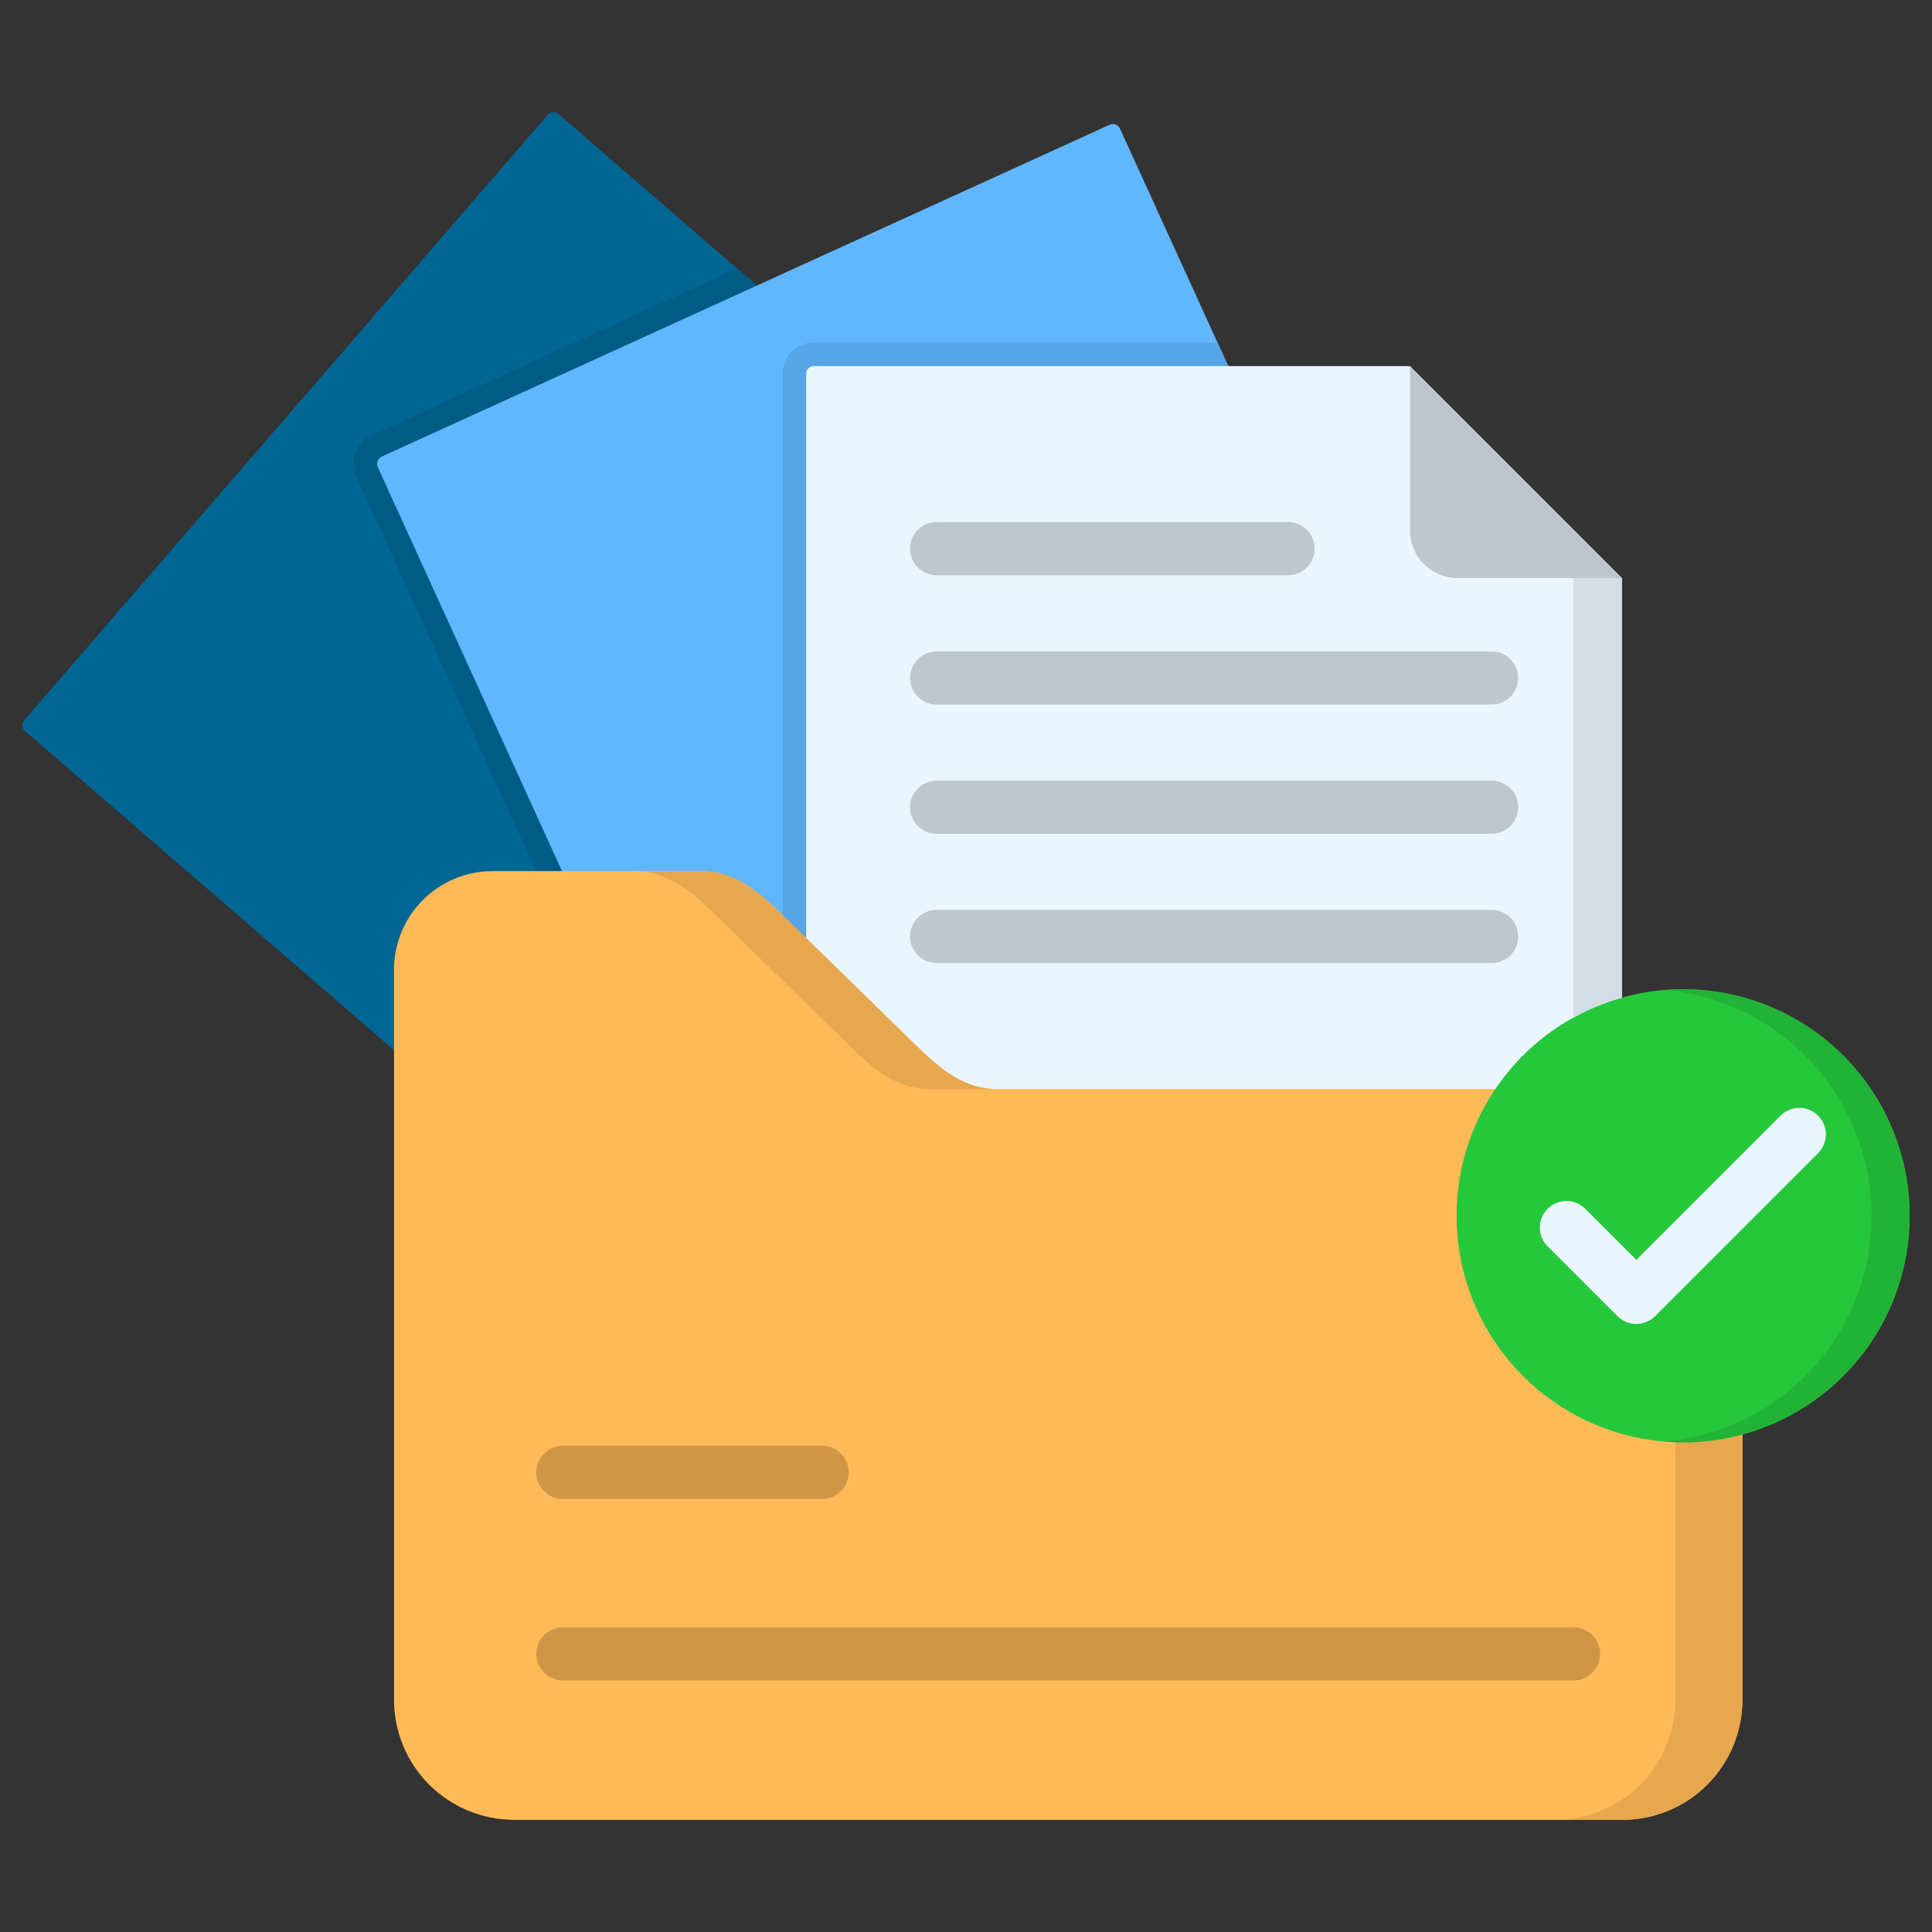
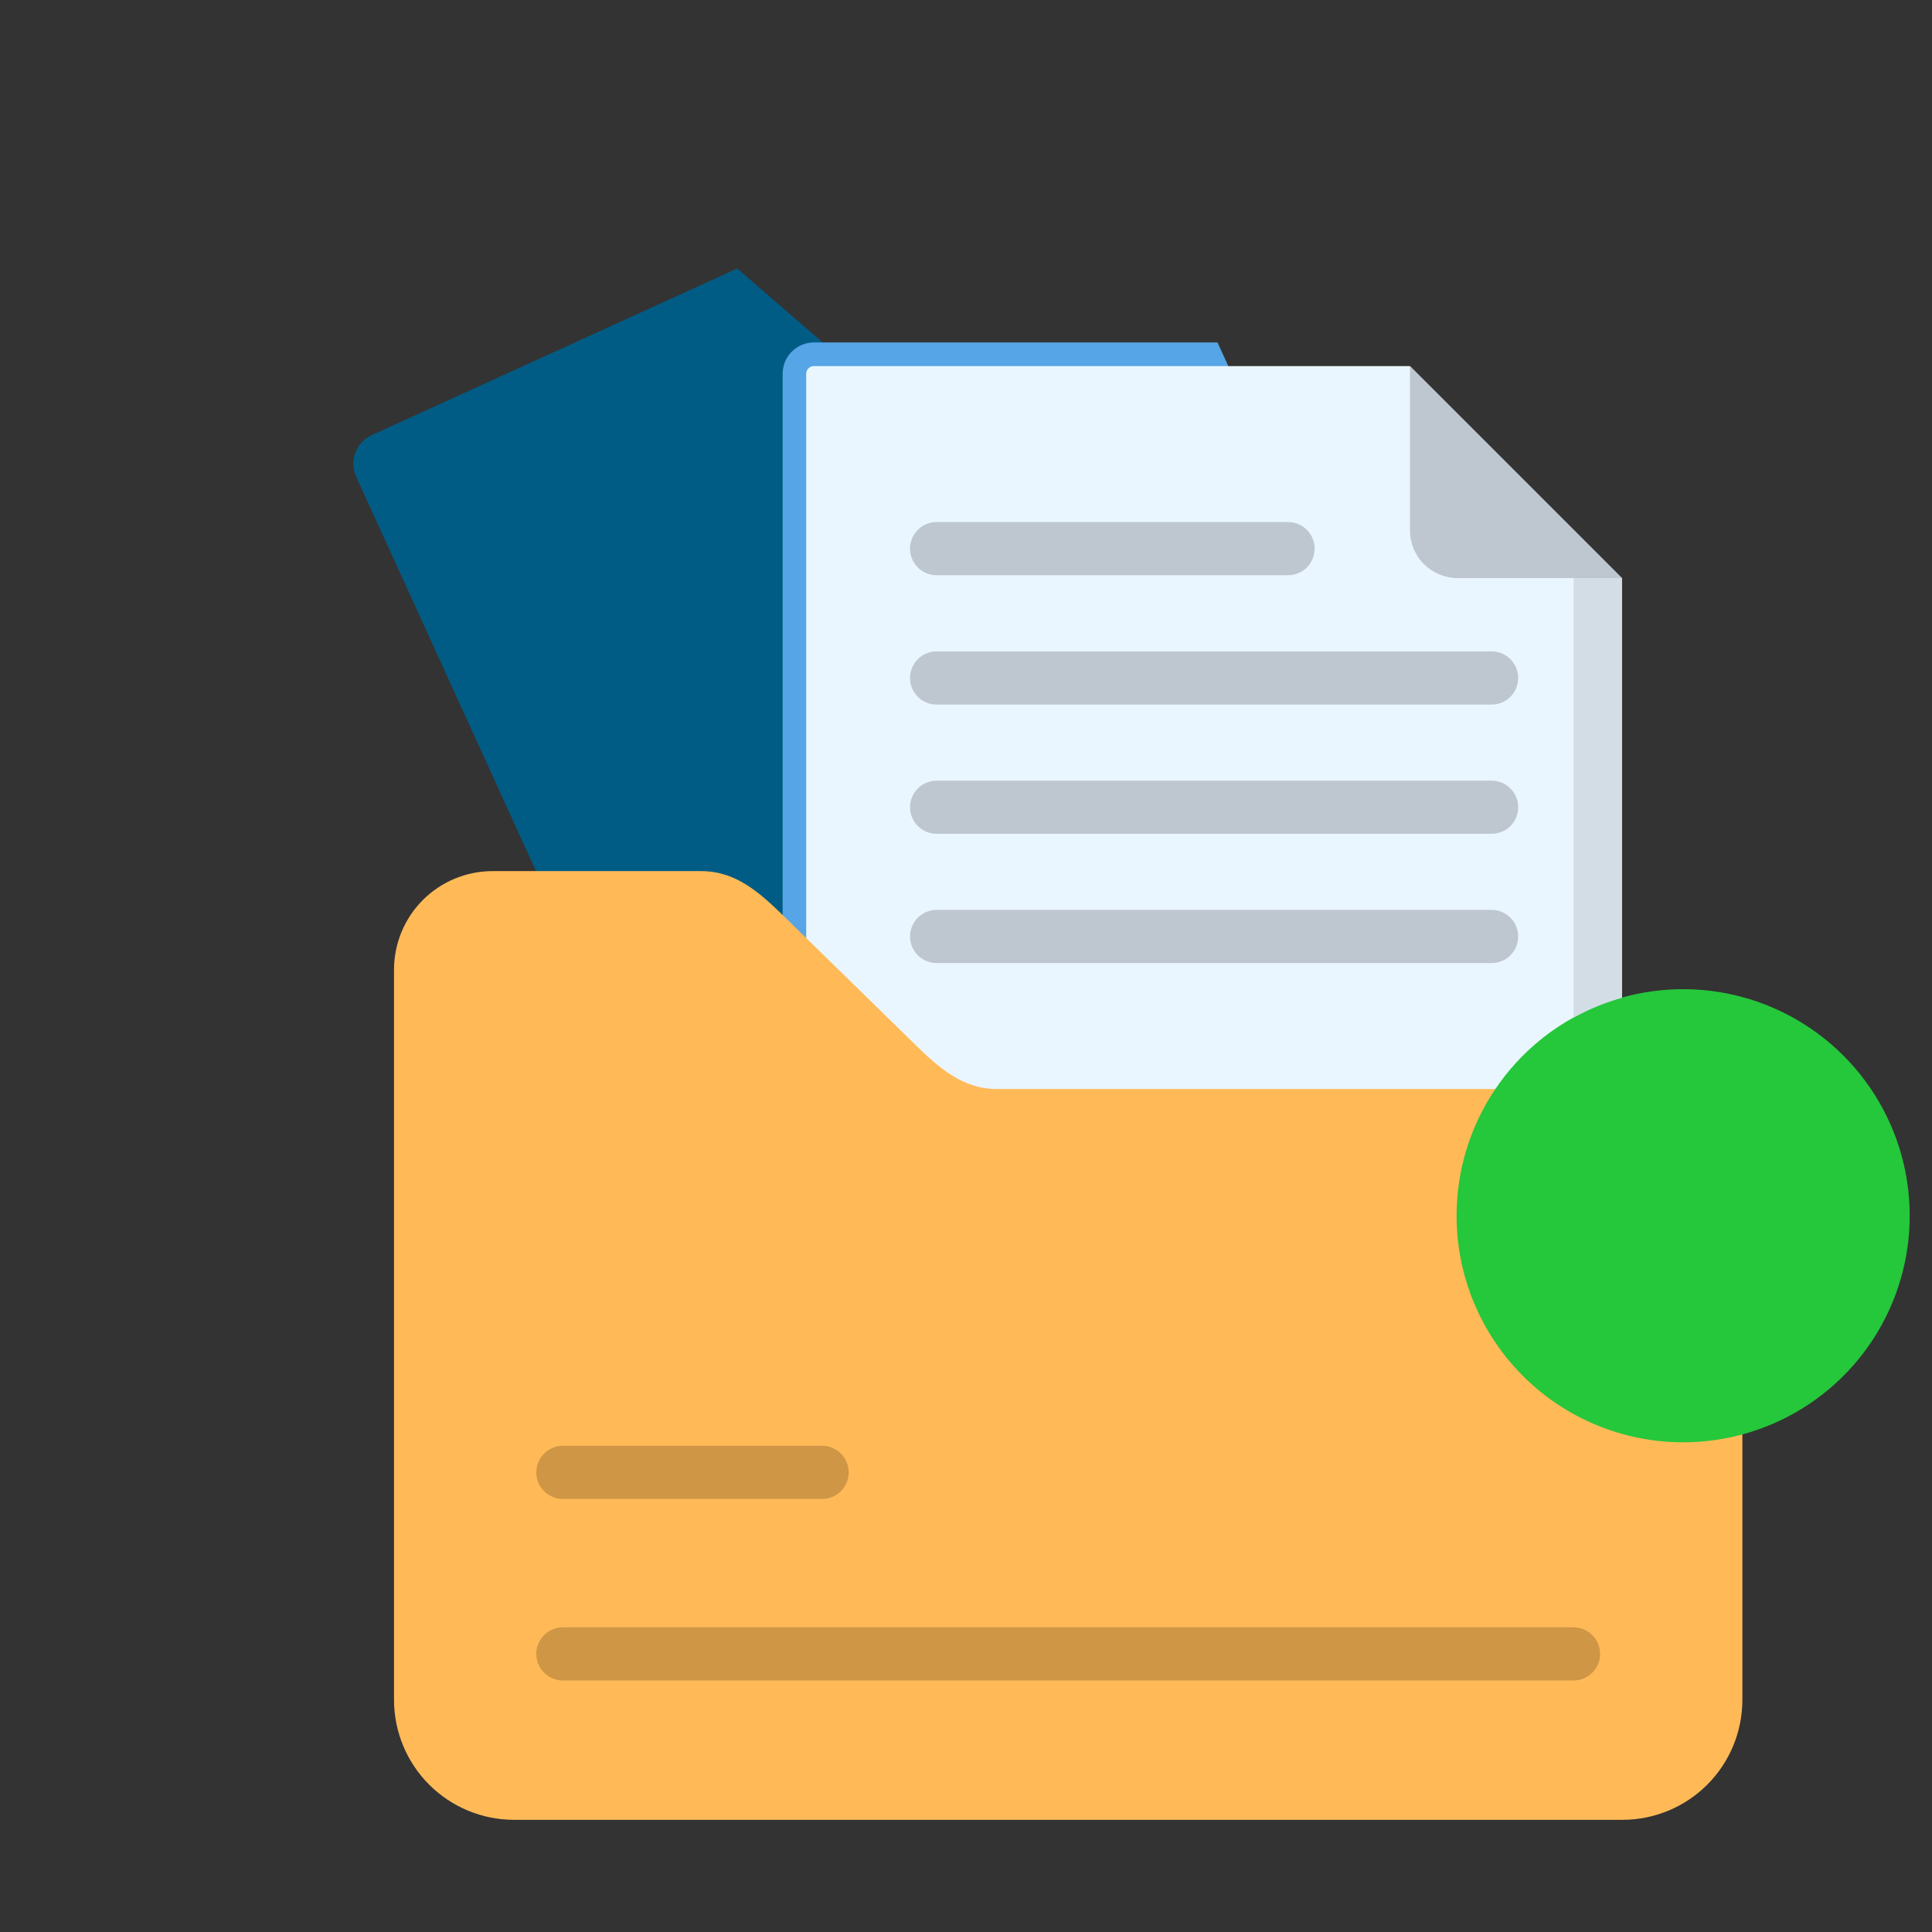
<svg xmlns="http://www.w3.org/2000/svg" width="110" height="110" viewBox="0 0 110 110" fill="none">
  <rect x="0" y="0" width="110" height="110" fill="#333333" stroke="none" />
-   <path fill-rule="evenodd" clip-rule="evenodd" d="M1.377 41.008L31.189 6.532C31.265 6.447 31.371 6.395 31.484 6.387C31.598 6.379 31.71 6.416 31.797 6.49L75.96 44.678C76.045 44.755 76.097 44.862 76.105 44.976C76.112 45.091 76.075 45.204 76.001 45.291L46.188 79.766C46.112 79.852 46.005 79.904 45.891 79.912C45.776 79.92 45.663 79.883 45.575 79.809L1.42 41.621C1.376 41.584 1.34 41.539 1.315 41.488C1.289 41.437 1.274 41.381 1.27 41.324C1.266 41.267 1.273 41.209 1.292 41.155C1.31 41.101 1.339 41.051 1.378 41.008H1.377Z" fill="#006694" />
  <path fill-rule="evenodd" clip-rule="evenodd" d="M21.16 24.778L41.974 15.288L75.96 44.678C76.045 44.755 76.097 44.862 76.104 44.976C76.112 45.091 76.075 45.204 76.001 45.291L46.188 79.766C46.112 79.852 46.005 79.904 45.891 79.912C45.776 79.92 45.663 79.883 45.575 79.809L43.462 77.977L20.277 27.137C20.082 26.707 20.066 26.218 20.231 25.776C20.396 25.334 20.731 24.975 21.16 24.778Z" fill="#005C85" />
-   <path fill-rule="evenodd" clip-rule="evenodd" d="M21.718 26.004L63.191 7.096C63.295 7.05 63.413 7.046 63.52 7.087C63.626 7.127 63.713 7.208 63.761 7.311L87.981 60.432C88.005 60.484 88.019 60.54 88.022 60.596C88.025 60.653 88.016 60.71 87.997 60.764C87.978 60.818 87.948 60.867 87.909 60.909C87.871 60.951 87.824 60.985 87.772 61.008L46.3 79.915C46.194 79.961 46.075 79.965 45.968 79.924C45.861 79.884 45.773 79.804 45.724 79.7L21.503 26.581C21.456 26.476 21.453 26.357 21.493 26.249C21.533 26.142 21.614 26.054 21.718 26.005L21.718 26.004Z" fill="#60B7FF" />
  <path fill-rule="evenodd" clip-rule="evenodd" d="M46.337 19.497H69.32L87.981 60.431C88.006 60.483 88.02 60.538 88.023 60.595C88.026 60.652 88.017 60.709 87.998 60.763C87.979 60.816 87.949 60.866 87.91 60.908C87.872 60.95 87.825 60.983 87.773 61.007L46.3 79.914C46.195 79.96 46.077 79.963 45.969 79.923C45.861 79.883 45.774 79.803 45.724 79.699L44.56 77.138V21.28C44.56 21.047 44.605 20.815 44.694 20.599C44.783 20.383 44.914 20.186 45.079 20.021C45.244 19.855 45.44 19.724 45.656 19.634C45.871 19.544 46.103 19.498 46.337 19.497Z" fill="#56A5E6" />
  <path fill-rule="evenodd" clip-rule="evenodd" d="M46.331 20.845H80.273L92.344 32.915V79.658C92.343 79.773 92.297 79.884 92.216 79.965C92.134 80.047 92.024 80.093 91.909 80.093H46.331C46.274 80.093 46.218 80.081 46.165 80.059C46.113 80.037 46.066 80.005 46.026 79.965C45.986 79.924 45.955 79.876 45.933 79.824C45.912 79.771 45.901 79.715 45.901 79.658V21.28C45.901 21.224 45.912 21.167 45.933 21.115C45.954 21.062 45.986 21.014 46.026 20.974C46.066 20.933 46.113 20.901 46.165 20.879C46.218 20.857 46.274 20.846 46.331 20.845Z" fill="#EAF6FF" />
  <path fill-rule="evenodd" clip-rule="evenodd" d="M80.278 20.845V30.206C80.28 30.924 80.566 31.612 81.073 32.12C81.581 32.627 82.269 32.913 82.987 32.914H92.347L80.278 20.845Z" fill="#BEC7CF" />
  <path fill-rule="evenodd" clip-rule="evenodd" d="M56.776 62.005H92.389C94.195 62.011 95.924 62.73 97.201 64.007C98.477 65.284 99.197 67.013 99.203 68.818V96.8C99.198 98.606 98.479 100.336 97.202 101.613C95.925 102.89 94.195 103.609 92.389 103.613H29.247C27.442 103.608 25.713 102.888 24.436 101.612C23.16 100.335 22.44 98.606 22.434 96.8V55.192C22.439 53.709 23.03 52.288 24.079 51.239C25.129 50.191 26.551 49.601 28.035 49.598H39.926C41.9 49.598 43.242 50.811 44.651 52.184L52.05 59.42C53.462 60.798 54.803 62.005 56.776 62.005Z" fill="#FFBA57" />
  <path d="M53.327 32.751C52.925 32.751 52.54 32.592 52.256 32.308C51.972 32.024 51.813 31.639 51.813 31.238C51.813 30.837 51.972 30.451 52.256 30.168C52.54 29.884 52.925 29.724 53.327 29.724H73.338C73.739 29.724 74.124 29.884 74.408 30.168C74.692 30.451 74.851 30.837 74.851 31.238C74.851 31.639 74.692 32.024 74.408 32.308C74.124 32.592 73.739 32.751 73.338 32.751H53.327ZM53.327 54.832C52.925 54.832 52.54 54.673 52.256 54.389C51.972 54.105 51.813 53.72 51.813 53.319C51.813 52.917 51.972 52.532 52.256 52.249C52.54 51.965 52.925 51.805 53.327 51.805H84.927C85.328 51.805 85.713 51.965 85.997 52.249C86.281 52.532 86.44 52.917 86.44 53.319C86.44 53.72 86.281 54.105 85.997 54.389C85.713 54.673 85.328 54.832 84.927 54.832H53.327ZM53.327 47.474C52.925 47.474 52.54 47.315 52.256 47.031C51.972 46.747 51.813 46.362 51.813 45.961C51.813 45.559 51.972 45.175 52.256 44.891C52.54 44.607 52.925 44.447 53.327 44.447H84.927C85.328 44.447 85.713 44.607 85.997 44.891C86.281 45.175 86.44 45.559 86.44 45.961C86.44 46.362 86.281 46.747 85.997 47.031C85.713 47.315 85.328 47.474 84.927 47.474H53.327ZM53.327 40.115C52.925 40.115 52.54 39.956 52.256 39.672C51.972 39.388 51.813 39.003 51.813 38.602C51.813 38.2 51.972 37.816 52.256 37.532C52.54 37.248 52.925 37.088 53.327 37.088H84.927C85.328 37.088 85.713 37.248 85.997 37.532C86.281 37.816 86.44 38.2 86.44 38.602C86.44 39.003 86.281 39.388 85.997 39.672C85.713 39.956 85.328 40.115 84.927 40.115H53.327Z" fill="#BEC7CF" />
  <path d="M32.047 85.343C31.849 85.343 31.652 85.304 31.468 85.228C31.285 85.152 31.118 85.041 30.977 84.9C30.837 84.76 30.725 84.593 30.649 84.409C30.573 84.225 30.534 84.029 30.534 83.83C30.534 83.631 30.573 83.434 30.649 83.251C30.725 83.067 30.837 82.9 30.977 82.76C31.118 82.619 31.285 82.508 31.468 82.432C31.652 82.356 31.849 82.316 32.047 82.316H46.807C47.006 82.316 47.203 82.356 47.387 82.432C47.57 82.508 47.737 82.619 47.878 82.76C48.018 82.9 48.13 83.067 48.206 83.251C48.282 83.434 48.321 83.631 48.321 83.83C48.321 84.029 48.282 84.225 48.206 84.409C48.13 84.593 48.018 84.76 47.878 84.9C47.737 85.041 47.57 85.152 47.387 85.228C47.203 85.304 47.006 85.343 46.807 85.343H32.047ZM32.047 95.679C31.646 95.679 31.261 95.52 30.977 95.236C30.694 94.952 30.534 94.567 30.534 94.166C30.534 93.764 30.694 93.379 30.977 93.096C31.261 92.812 31.646 92.652 32.047 92.652H89.591C89.993 92.652 90.378 92.812 90.662 93.096C90.945 93.379 91.105 93.764 91.105 94.166C91.105 94.567 90.945 94.952 90.662 95.236C90.378 95.52 89.993 95.679 89.591 95.679H32.047Z" fill="#CF9646" />
-   <path fill-rule="evenodd" clip-rule="evenodd" d="M92.35 63.151C93.284 63.773 94.051 64.615 94.582 65.603C95.114 66.592 95.392 67.696 95.394 68.818V96.8C95.39 98.606 94.671 100.336 93.394 101.613C92.117 102.89 90.387 103.609 88.582 103.613H92.392C94.198 103.609 95.928 102.89 97.205 101.613C98.482 100.336 99.201 98.606 99.206 96.8V68.818C99.206 67.926 99.029 67.042 98.684 66.218C98.166 64.975 97.293 63.913 96.174 63.164C95.054 62.416 93.739 62.014 92.392 62.009H88.582C89.924 62.009 91.236 62.408 92.35 63.155L92.35 63.151ZM52.05 59.42L45.904 53.42L44.648 52.189C43.239 50.817 41.898 49.603 39.925 49.603H36.124C38.092 49.603 39.434 50.816 40.843 52.189L45.91 57.139L48.249 59.424C49.65 60.803 50.995 62.01 52.968 62.01H56.779C54.803 62.005 53.465 60.798 52.053 59.419L52.05 59.42Z" fill="#E6A74E" />
  <path fill-rule="evenodd" clip-rule="evenodd" d="M95.832 82.119C98.383 82.119 100.877 81.363 102.998 79.945C105.12 78.528 106.773 76.513 107.75 74.156C108.726 71.799 108.981 69.205 108.484 66.703C107.986 64.2 106.757 61.902 104.953 60.098C103.149 58.294 100.851 57.065 98.348 56.567C95.846 56.069 93.252 56.325 90.895 57.301C88.538 58.278 86.523 59.931 85.106 62.053C83.688 64.174 82.931 66.668 82.931 69.219C82.931 72.641 84.291 75.922 86.71 78.341C89.129 80.76 92.41 82.119 95.832 82.119Z" fill="#25C73B" />
-   <path d="M88.127 70.974C87.984 70.835 87.87 70.668 87.792 70.484C87.714 70.299 87.673 70.101 87.671 69.901C87.67 69.701 87.708 69.503 87.784 69.317C87.86 69.132 87.972 68.964 88.113 68.822C88.254 68.68 88.423 68.568 88.608 68.492C88.793 68.415 88.991 68.376 89.191 68.377C89.391 68.378 89.589 68.418 89.774 68.496C89.958 68.574 90.125 68.688 90.266 68.83L93.165 71.73L101.393 63.502C101.679 63.227 102.061 63.074 102.457 63.077C102.854 63.08 103.233 63.239 103.514 63.52C103.794 63.8 103.954 64.18 103.957 64.577C103.96 64.973 103.807 65.355 103.531 65.64L94.231 74.94C93.947 75.223 93.563 75.382 93.162 75.382C92.762 75.382 92.377 75.223 92.094 74.94L88.127 70.974Z" fill="#EAF6FF" />
-   <path fill-rule="evenodd" clip-rule="evenodd" d="M94.739 56.368C97.905 56.634 100.863 58.059 103.044 60.37C105.225 62.681 106.476 65.716 106.557 68.893C106.638 72.07 105.544 75.165 103.484 77.585C101.424 80.005 98.544 81.579 95.394 82.006C95.18 82.037 94.96 82.061 94.739 82.079C94.96 82.097 95.174 82.11 95.394 82.116C95.541 82.122 95.689 82.122 95.835 82.122C96.974 82.125 98.107 81.974 99.206 81.675C102.219 80.855 104.833 78.969 106.562 76.367C108.29 73.765 109.016 70.625 108.604 67.528C108.193 64.432 106.672 61.59 104.323 59.53C101.975 57.471 98.959 56.333 95.835 56.328C95.468 56.328 95.1 56.34 94.736 56.37L94.739 56.368Z" fill="#21B335" />
  <path fill-rule="evenodd" clip-rule="evenodd" d="M89.591 32.914V57.934C90.463 57.453 91.389 57.074 92.349 56.807V32.914H89.591Z" fill="#D3DDE6" />
</svg>